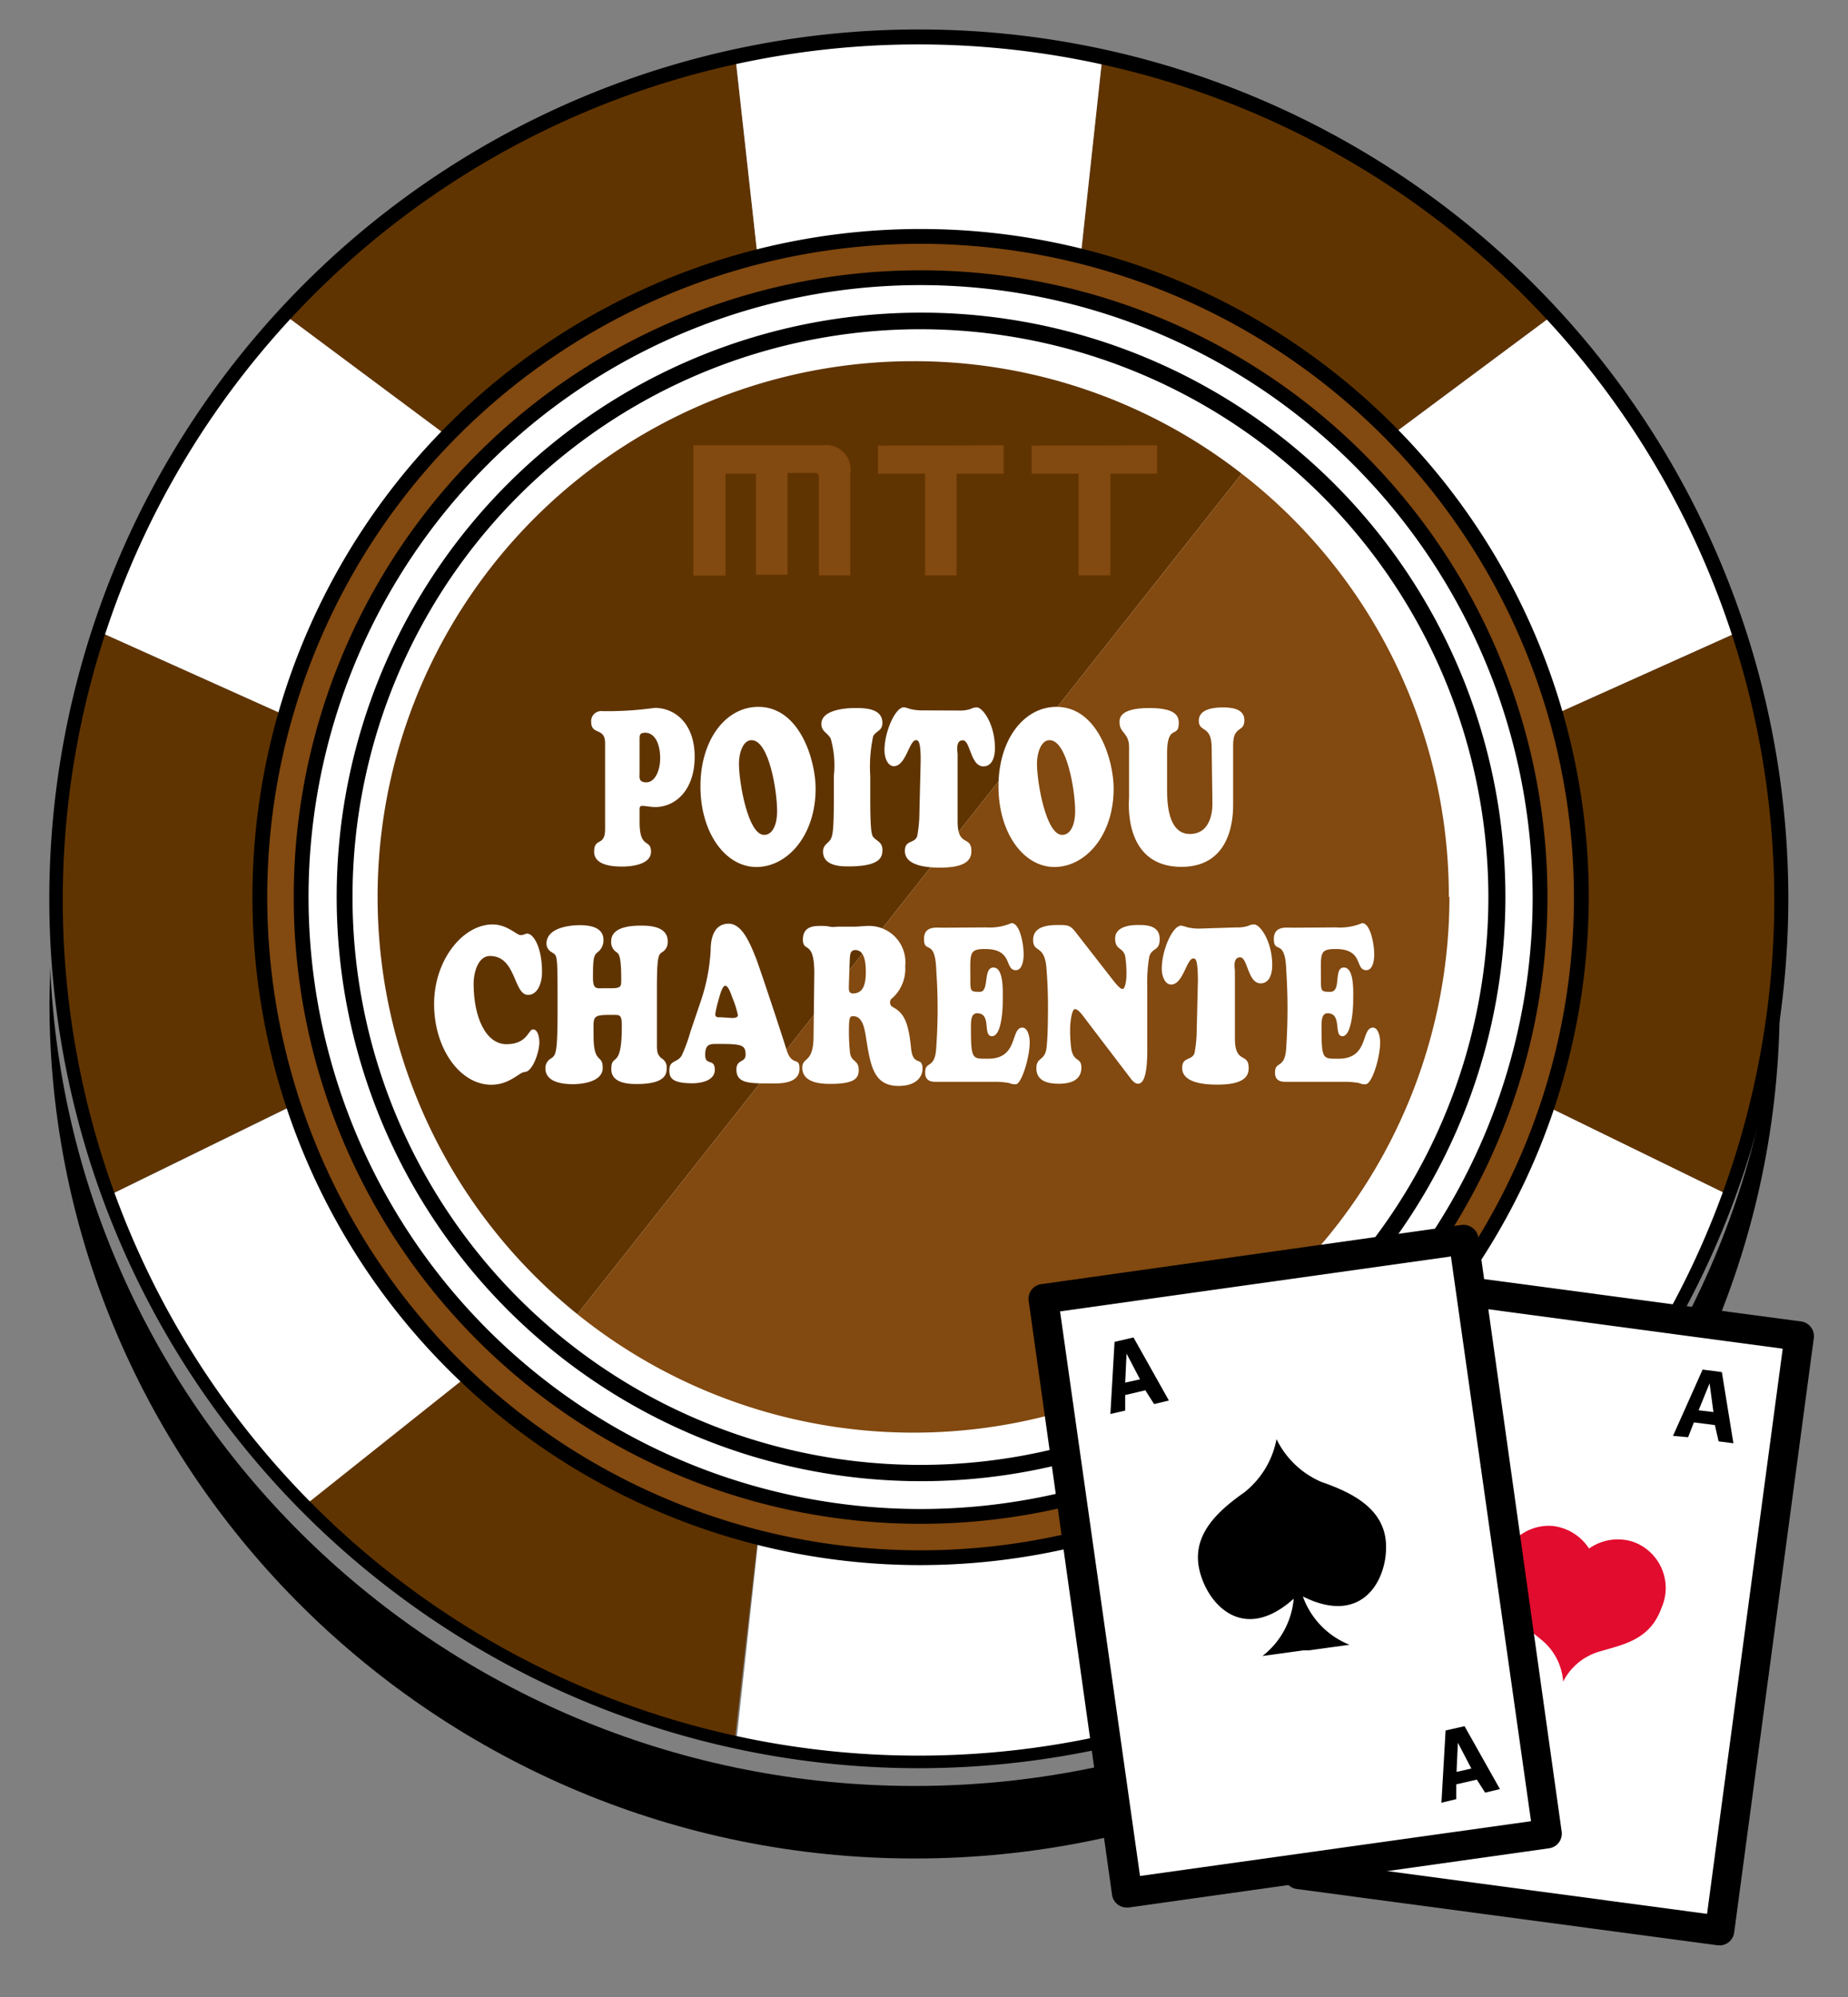
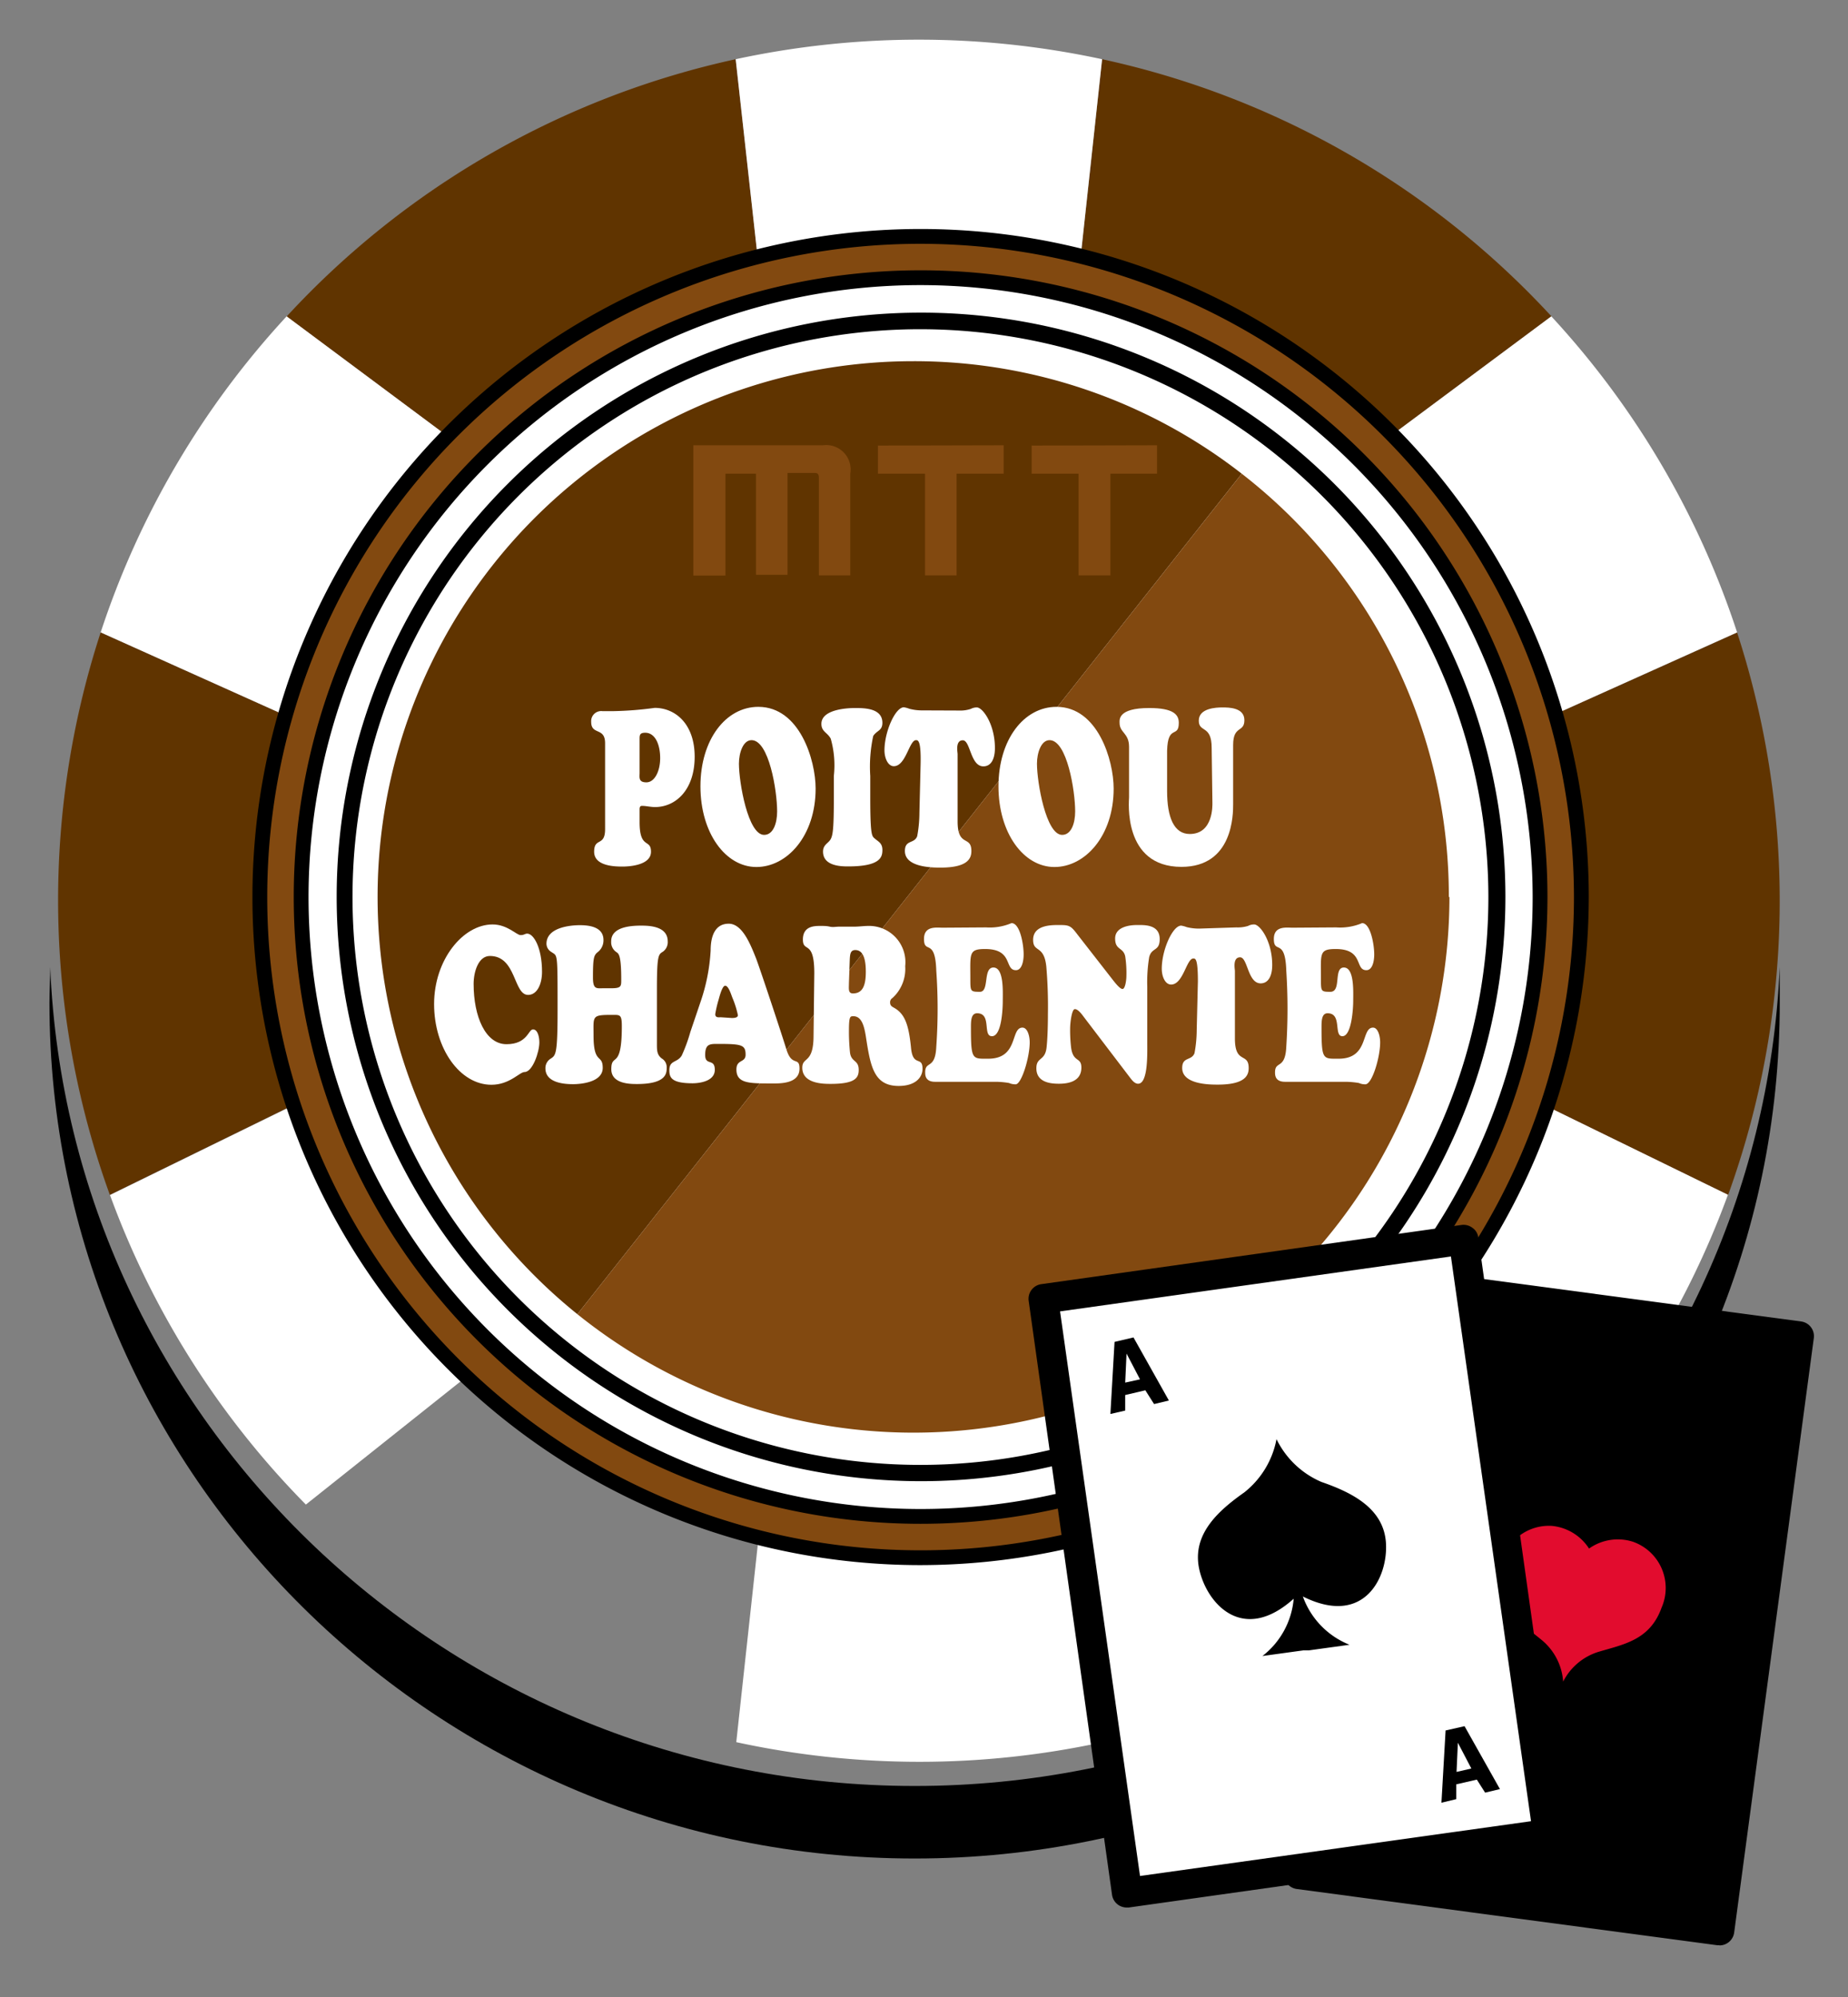
<svg xmlns="http://www.w3.org/2000/svg" id="Calque_1" data-name="Calque 1" viewBox="0 0 124.82 134.91">
  <rect x="0" y="0" width="124.82" height="134.91" fill="#808080" stroke="none" />
  <defs>
    <style>.cls-1{fill:#603400;}.cls-2{fill:url(#Dégradé_sans_nom_6);}.cls-3{fill:#fff;}.cls-4{fill:#824910;}.cls-5{fill:#e20c2e;}</style>
    <linearGradient id="Dégradé_sans_nom_6" x1="40" y1="506.07" x2="166.92" y2="307.51" gradientTransform="translate(0 -332)" gradientUnits="userSpaceOnUse">
      <stop offset="0" stop-color="#fff" />
      <stop offset="0.57" stop-color="#77ad34" />
    </linearGradient>
  </defs>
  <title>fPlan de travail 1</title>
-   <path class="cls-1" d="M37,88.62l-16.37,13a58.13,58.13,0,0,0,29,16L52,96.82A37.37,37.37,0,0,1,37,88.62Z" />
  <path class="cls-1" d="M52,24.81,49.69,4A58.06,58.06,0,0,0,19.36,21.38l16.78,12.5A37.45,37.45,0,0,1,52,24.81Z" />
  <path class="cls-1" d="M88,33.87l16.79-12.5A58,58,0,0,0,74.44,4L72.18,24.84A37.33,37.33,0,0,1,88,33.87Z" />
  <path class="cls-1" d="M99.48,60.83a37,37,0,0,1-1.57,10.7l18.81,9.2a58.45,58.45,0,0,0,.61-38L98.25,51.3A37.81,37.81,0,0,1,99.48,60.83Z" />
  <path class="cls-1" d="M24.66,60.83a37.36,37.36,0,0,1,1.23-9.53L6.8,42.72a58.39,58.39,0,0,0,.62,38l18.8-9.21A37.22,37.22,0,0,1,24.66,60.83Z" />
  <path class="cls-2" d="M72.18,96.84l2.26,20.83a58,58,0,0,0,29-16l-16.37-13A37.25,37.25,0,0,1,72.18,96.84Z" />
  <path class="cls-3" d="M62.07,98.26A37.15,37.15,0,0,1,52,96.86l-2.27,20.83a58.34,58.34,0,0,0,24.75,0L72.18,96.86A37.15,37.15,0,0,1,62.07,98.26Z" />
  <path class="cls-3" d="M62.07,23.42a37.54,37.54,0,0,1,10.11,1.39L74.44,4A58.67,58.67,0,0,0,49.69,4L52,24.84A37.57,37.57,0,0,1,62.07,23.42Z" />
  <path class="cls-3" d="M36.14,33.87,19.36,21.37A58.14,58.14,0,0,0,6.8,42.72L25.89,51.3A37.42,37.42,0,0,1,36.14,33.87Z" />
  <path class="cls-3" d="M26.22,71.53,7.43,80.73a58.14,58.14,0,0,0,13.23,20.91L37,88.63A37.36,37.36,0,0,1,26.22,71.53Z" />
  <path class="cls-3" d="M98.25,51.3l19.08-8.58a58,58,0,0,0-12.55-21.35L88,33.86A37.33,37.33,0,0,1,98.25,51.3Z" />
  <path class="cls-3" d="M97.91,71.53A37.28,37.28,0,0,1,87.1,88.62l16.36,13a58.05,58.05,0,0,0,13.25-20.91Z" />
-   <path d="M62.07,119.45a58.73,58.73,0,1,1,58.72-58.73h0A58.79,58.79,0,0,1,62.07,119.45ZM62.07,3A57.8,57.8,0,1,0,119.84,60.8v0h0A57.84,57.84,0,0,0,62.07,3Z" />
  <path d="M61.78,120.65c-31.41,0-57.1-24.59-58.39-55.32,0,.8-.05,1.61-.05,2.42,0,31.86,26.21,57.8,58.44,57.8s58.43-25.92,58.43-57.8c0-.81,0-1.62,0-2.42C118.86,96.06,93.18,120.65,61.78,120.65Z" />
  <ellipse class="cls-3" cx="61.5" cy="64.15" rx="38.38" ry="39.08" />
  <circle class="cls-3" cx="62.65" cy="60.86" r="44.36" />
  <path d="M62.18,100.06a39.47,39.47,0,1,1,39.5-39.46,39.47,39.47,0,0,1-39.5,39.46Zm0-77.82A38.36,38.36,0,1,0,100.53,60.6h0A38.4,38.4,0,0,0,62.18,22.24Z" />
  <path class="cls-4" d="M62.18,105.23A44.63,44.63,0,1,1,106.81,60.6h0A44.69,44.69,0,0,1,62.18,105.23Zm0-86.47A41.84,41.84,0,1,0,104,60.6,41.83,41.83,0,0,0,62.18,18.76Z" />
  <path d="M62.18,105.73h0A45.13,45.13,0,1,1,107.31,60.6,45.19,45.19,0,0,1,62.18,105.73Zm0-89.26A44.13,44.13,0,1,0,106.31,60.6,44.18,44.18,0,0,0,62.18,16.47Zm0,86.47a42.34,42.34,0,0,1,0-84.68h0a42.34,42.34,0,0,1,0,84.68Zm0-84.18v.5A41.34,41.34,0,1,0,103.52,60.6,41.38,41.38,0,0,0,62.18,19.26Z" />
  <rect class="cls-3" x="84.38" y="94.1" width="40.52" height="28.67" transform="translate(-16.72 197.75) rotate(-82.37)" />
-   <path d="M116.16,131.41H116l-28.41-3.8a1,1,0,0,1-.86-1.13l5.38-40.15a1,1,0,0,1,.38-.67,1,1,0,0,1,.74-.19l28.42,3.8a1,1,0,0,1,.86,1.13l-5.38,40.16a1,1,0,0,1-1,.86Zm-27.29-5.66,26.43,3.54,5.11-38.18L94,87.57Z" />
+   <path d="M116.16,131.41H116l-28.41-3.8a1,1,0,0,1-.86-1.13l5.38-40.15a1,1,0,0,1,.38-.67,1,1,0,0,1,.74-.19l28.42,3.8a1,1,0,0,1,.86,1.13l-5.38,40.16a1,1,0,0,1-1,.86ZL94,87.57Z" />
  <path class="cls-5" d="M107.36,104.66a3.37,3.37,0,0,0-2.54-1.58,3.3,3.3,0,0,0-3.5,3.37c-.09,2.33,1.47,3.22,2.86,4.38a4,4,0,0,1,1.4,2.77h0a4,4,0,0,1,2.35-2c1.73-.52,3.51-.79,4.3-3a3.31,3.31,0,0,0-1.94-4.45,3.36,3.36,0,0,0-3,.49Z" />
  <path d="M115.83,96.27l-1.42-.18-.39,1L113,97l2-4.48,1.3.17.78,4.81-1-.13Zm-1.1-1,1,.12-.26-1.94Z" />
  <path class="cls-1" d="M61.66,24.4A36.19,36.19,0,0,0,39,88.78L83.87,32A36,36,0,0,0,61.66,24.4Z" />
  <path class="cls-4" d="M97.86,60.6A36.13,36.13,0,0,0,83.87,32L39,88.78a36.2,36.2,0,0,0,58.9-28.19Z" />
  <rect class="cls-3" x="73.15" y="85.55" width="28.67" height="40.52" transform="translate(-13.86 13.19) rotate(-7.99)" />
  <path d="M76.1,128.86a1,1,0,0,1-.6-.2,1,1,0,0,1-.39-.66L69.48,87.88a1,1,0,0,1,.85-1.13l28.39-4a1,1,0,0,1,.74.2.93.93,0,0,1,.39.66l5.63,40.12a1,1,0,0,1-.85,1.13l-28.39,4ZM71.6,88.59,77,126.73l26.41-3.7L98,84.88Z" />
  <path d="M86.22,97.22a6,6,0,0,1-2.18,3.6C82.22,102.1,80.5,103.69,81,106s2.93,5.1,6.38,2a5.49,5.49,0,0,1-2.11,3.87l2.76-.38.37,0,2.75-.38A5.51,5.51,0,0,1,88,107.85c4.17,2.08,5.77-1.34,5.61-3.64s-2.25-3.37-4.36-4.1A6,6,0,0,1,86.22,97.22Z" />
  <path d="M77.36,93.92,76,94.24v1.05l-1,.23.28-4.87,1.28-.3,2.39,4.26-1,.24ZM76,93.4l1-.22-.91-1.74Z" />
  <path d="M99.75,120.22l-1.39.32v1l-1,.24.28-4.88,1.28-.29,2.39,4.25-1,.24Zm-1.37-.52,1-.23-.91-1.74Z" />
  <path class="cls-3" d="M40.87,50.21c0-1.11-.94-.52-.94-1.45a.68.68,0,0,1,.76-.72l.75,0a23.36,23.36,0,0,0,2.78-.22c1.38,0,2.7,1.07,2.7,3.3s-1.27,3.4-2.68,3.4c-.3,0-.6-.08-.88-.08-.12,0-.16.08-.16.24v.86c0,1.86.77,1.09.77,2s-1.46,1-1.91,1-1.93,0-1.93-1,.74-.32.74-1.53Zm2.71-.71c-.39,0-.38.18-.38.47V52.2c0,.31-.09.65.46.65s.93-.74.93-1.64S44.26,49.5,43.58,49.5Z" />
  <path class="cls-3" d="M47.31,53.12c0-3.15,1.71-5.37,3.91-5.37,2.8,0,3.87,3.61,3.87,5.52,0,3.19-1.92,5.3-4,5.3S47.31,56.28,47.31,53.12ZM50.76,50c-.57,0-.85.86-.85,1.59,0,1.26.61,4.81,1.7,4.81.62,0,.88-.79.88-1.59C52.49,53.42,51.94,50,50.76,50Z" />
  <path class="cls-3" d="M56.32,52.42a6.59,6.59,0,0,0-.21-2.52c-.23-.43-.63-.47-.63-1,0-1.07,2.07-1.07,2.27-1.07.61,0,1.85,0,1.85,1,0,.54-.38.51-.62.89a9.82,9.82,0,0,0-.2,2.7v1.47c0,2.65.12,2.59.32,2.77s.5.29.5.75-.09,1.12-2.31,1.12c-.42,0-1.7,0-1.7-1,0-.47.35-.55.51-.83s.22-.76.22-2.84Z" />
  <path class="cls-3" d="M64.78,48a2.22,2.22,0,0,0,.79-.11.86.86,0,0,1,.41-.1c.4,0,1.22,1.14,1.22,2.74,0,.75-.26,1.24-.78,1.24-.88,0-.87-1.76-1.39-1.76s-.35.81-.35.93v4.55c0,1.77.93.92.93,2,0,.46-.19,1.12-2.08,1.12-.52,0-2.41,0-2.41-1.12,0-.78.63-.47.83-1a8.71,8.71,0,0,0,.15-1.57l.08-3.28C62.22,50,62,50,61.87,50c-.46,0-.68,1.76-1.5,1.76-.39,0-.63-.54-.63-1.07,0-1.26.73-2.91,1.31-2.91a1.72,1.72,0,0,1,.37.1,3.29,3.29,0,0,0,.87.11Z" />
  <path class="cls-3" d="M67.44,53.12c0-3.15,1.71-5.37,3.92-5.37,2.79,0,3.86,3.61,3.86,5.52,0,3.19-1.92,5.3-4,5.3S67.44,56.28,67.44,53.12ZM70.89,50c-.57,0-.85.86-.85,1.59,0,1.26.61,4.81,1.7,4.81.62,0,.88-.79.88-1.59C72.62,53.42,72.07,50,70.89,50Z" />
  <path class="cls-3" d="M81.84,50.52c0-1.58-.87-1-.87-1.84s1.17-.89,1.59-.89,1.49,0,1.49.86-.76.33-.76,1.68v4c0,.67,0,4.23-3.49,4.23-4,0-3.54-4.51-3.54-4.69V50.45c0-.94-.64-.94-.64-1.62,0-.21-.12-1,2-1,1.65,0,2,.45,2,1,0,1.07-.74.07-.79,1.88v2.73c0,1.77.46,2.9,1.53,2.9,1.6,0,1.53-1.95,1.53-2.11Z" />
  <path class="cls-3" d="M33.27,62.45c1,0,1.62.72,1.89.72s.28-.1.45-.1c.43,0,1,.94,1,2.58,0,.85-.34,1.56-.94,1.56-1,0-.78-2.63-2.58-2.63-.78,0-1.1,1.07-1.1,1.89,0,2.2.8,4.07,2.22,4.07s1.47-1,1.79-1,.43.51.43.88c0,.65-.46,2-1,2-.34,0-1,.86-2.24.86-2.13,0-3.87-2.46-3.87-5.45S31.27,62.45,33.27,62.45Z" />
  <path class="cls-3" d="M44.37,70.61c0,.45.05.67.32.89a.68.68,0,0,1,.34.63c0,.35,0,1.1-2,1.1-.45,0-1.74,0-1.74-1,0-1.15.71.11.71-2.9,0-.8-.12-.77-.63-.77-1.42,0-1.28.06-1.28,1.39,0,2,.62,1.22.62,2.19s-1.47,1.1-2,1.1-1.87-.06-1.87-1.07a.74.74,0,0,1,.32-.63c.37-.25.5-.2.5-3.31,0-4,0-3.62-.42-3.92a.66.66,0,0,1-.33-.55c0-1.14,1.69-1.26,2.25-1.26s1.6.08,1.6,1a1,1,0,0,1-.4.83c-.25.21-.31.38-.31,1.71,0,.83.26.72.74.72h.52c.67,0,.65-.15.65-.61,0-1.61-.17-1.72-.31-1.82a.8.8,0,0,1-.37-.69c0-.28,0-1.11,2-1.11.48,0,1.82,0,1.82,1.06a.79.79,0,0,1-.31.69c-.3.2-.42.15-.42,2.51Z" />
  <path class="cls-3" d="M47.31,67.7A12.81,12.81,0,0,0,48,64.2c0-1,.32-1.8,1.22-1.8s1.44,1.32,1.83,2.3c.18.43,1.7,5,2.07,6.2s.88.44.88,1.29c0,1.08-1.44,1-1.95,1-1.44,0-2.31,0-2.31-.94,0-.71.62-.44.62-1,0-.67-.26-.73-1.89-.73-.52,0-.84,0-.84.75s.65.2.65,1-1.09.91-1.5.91c-1.44,0-1.57-.4-1.57-.88,0-.7.54-.49.84-1a11.08,11.08,0,0,0,.58-1.59Zm2.12,1.07c.11,0,.41,0,.41-.19a6.43,6.43,0,0,0-.38-1.2c-.09-.24-.26-.79-.48-.79s-.42.89-.46,1a7.62,7.62,0,0,0-.21.92c0,.26.25.21.37.21Z" />
  <path class="cls-3" d="M55,65.74c0-2.3-.77-1.35-.77-2.27s.79-.92,1.19-.92c.22,0,.42,0,.63.05s.42,0,.62,0,.64,0,1,0,.66-.05,1-.05a2.45,2.45,0,0,1,2.47,2.72,2.66,2.66,0,0,1-.86,2.15.33.33,0,0,0-.16.3c0,.22.13.28.25.35.71.39,1,1.07,1.16,2.68.12,1.38.78.55.78,1.45,0,.57-.46,1.16-1.61,1.16C59,73.36,58.79,72,58.48,70c-.11-.68-.28-1.35-.84-1.35-.22,0-.3,0-.3,1a13.62,13.62,0,0,0,.07,1.44c.08.69.59.48.59,1.19,0,.54-.25.94-1.89.94-.48,0-1.92,0-1.92-1.09,0-.77.76-.24.76-2.17Zm2.34.66c0,.38-.07.71.27.71.66,0,.87-.54.87-1.46,0-.72-.12-1.47-.71-1.47-.37,0-.36.35-.38.81Z" />
  <path class="cls-3" d="M66.61,62.65a3.75,3.75,0,0,0,1.71-.29c.58,0,.82,1.45.82,2.11,0,.49-.13,1.07-.52,1.07-.8,0-.16-1.43-2.08-1.43-1.12,0-1,.3-1,2,0,.87,0,.89.65.89s.19-1.64.91-1.64.63,1.67.63,2.25S67.65,70,67,70s0-1.55-1-1.55c-.43,0-.42.56-.42,1,0,2.17.1,2.07,1.17,2.07,2.07,0,1.48-2.1,2.31-2.1.33,0,.49.54.49,1,0,1-.55,2.83-.95,2.83-.07,0-.24,0-.45-.09a5.71,5.71,0,0,0-.85-.08H63.16c-.66,0-.67-.44-.67-.64,0-.81.68-.16.75-1.73a36.62,36.62,0,0,0,0-5.13c-.07-2.27-.83-1.09-.83-2.15,0-.9.84-.76,1.26-.76Z" />
  <path class="cls-3" d="M75.19,66.23c.12.15.45.58.63.58s.26-.61.26-.86A7.47,7.47,0,0,0,76,64.6c-.14-.62-.68-.4-.68-1.2s1-.91,1.46-.91,1.55-.07,1.55.95c0,.85-.54.54-.71,1.22a10.35,10.35,0,0,0-.13,2v3.84c0,.67.06,2.71-.62,2.71-.2,0-.37-.18-.52-.38l-3.13-4.11c-.14-.19-.4-.55-.62-.55s-.32,1-.32,1.28a9.92,9.92,0,0,0,.07,1.35c.15,1,.69.59.69,1.32,0,1-1,1.09-1.52,1.09S70,73.14,70,72.17c0-.79.59-.47.69-1.42.07-.64.09-1.58.09-2.25a31.59,31.59,0,0,0-.11-3.22c-.16-1.48-.89-.9-.89-1.79,0-1.06,1.37-1,1.82-1,.63,0,.74.06,1.19.66Z" />
  <path class="cls-3" d="M83.51,62.65a2.35,2.35,0,0,0,.79-.1.86.86,0,0,1,.41-.1c.4,0,1.22,1.14,1.22,2.74,0,.75-.27,1.24-.78,1.24-.88,0-.87-1.76-1.39-1.76s-.35.81-.35.92v4.56c0,1.77.93.92.93,2,0,.46-.19,1.12-2.09,1.12-.51,0-2.4,0-2.4-1.12,0-.78.62-.47.83-1a8.71,8.71,0,0,0,.15-1.57l.08-3.28c0-1.56-.17-1.55-.31-1.55-.46,0-.68,1.76-1.5,1.76-.4,0-.63-.54-.63-1.07,0-1.26.73-2.91,1.31-2.91a1.72,1.72,0,0,1,.37.1,3.38,3.38,0,0,0,.87.1Z" />
  <path class="cls-3" d="M90.25,62.65A3.81,3.81,0,0,0,92,62.36c.57,0,.82,1.45.82,2.11,0,.49-.13,1.07-.53,1.07-.8,0-.15-1.43-2.07-1.43-1.13,0-1,.3-1,2,0,.87,0,.89.64.89.77,0,.19-1.64.91-1.64s.63,1.67.63,2.25S91.28,70,90.67,70s0-1.55-1-1.55c-.42,0-.41.56-.41,1,0,2.17.1,2.07,1.16,2.07,2.07,0,1.49-2.1,2.32-2.1.32,0,.48.54.48,1,0,1-.54,2.83-1,2.83-.07,0-.23,0-.44-.09a6,6,0,0,0-.85-.08H86.8c-.67,0-.68-.44-.68-.64,0-.81.69-.16.76-1.73a39.94,39.94,0,0,0,0-5.13c-.07-2.27-.84-1.09-.84-2.15,0-.9.85-.76,1.26-.76Z" />
  <path class="cls-4" d="M51.06,32H49v6.88H46.83V30.08h8.75A1.65,1.65,0,0,1,57.43,32v6.87H55.31V32.26c0-.21-.08-.31-.26-.31H53.19v6.88H51.06Z" />
  <path class="cls-4" d="M67.79,30.08V32H64.61v6.87H62.48V32H59.3v-1.9Z" />
  <path class="cls-4" d="M78.15,30.08V32H75v6.87H72.85V32H69.68v-1.9Z" />
</svg>